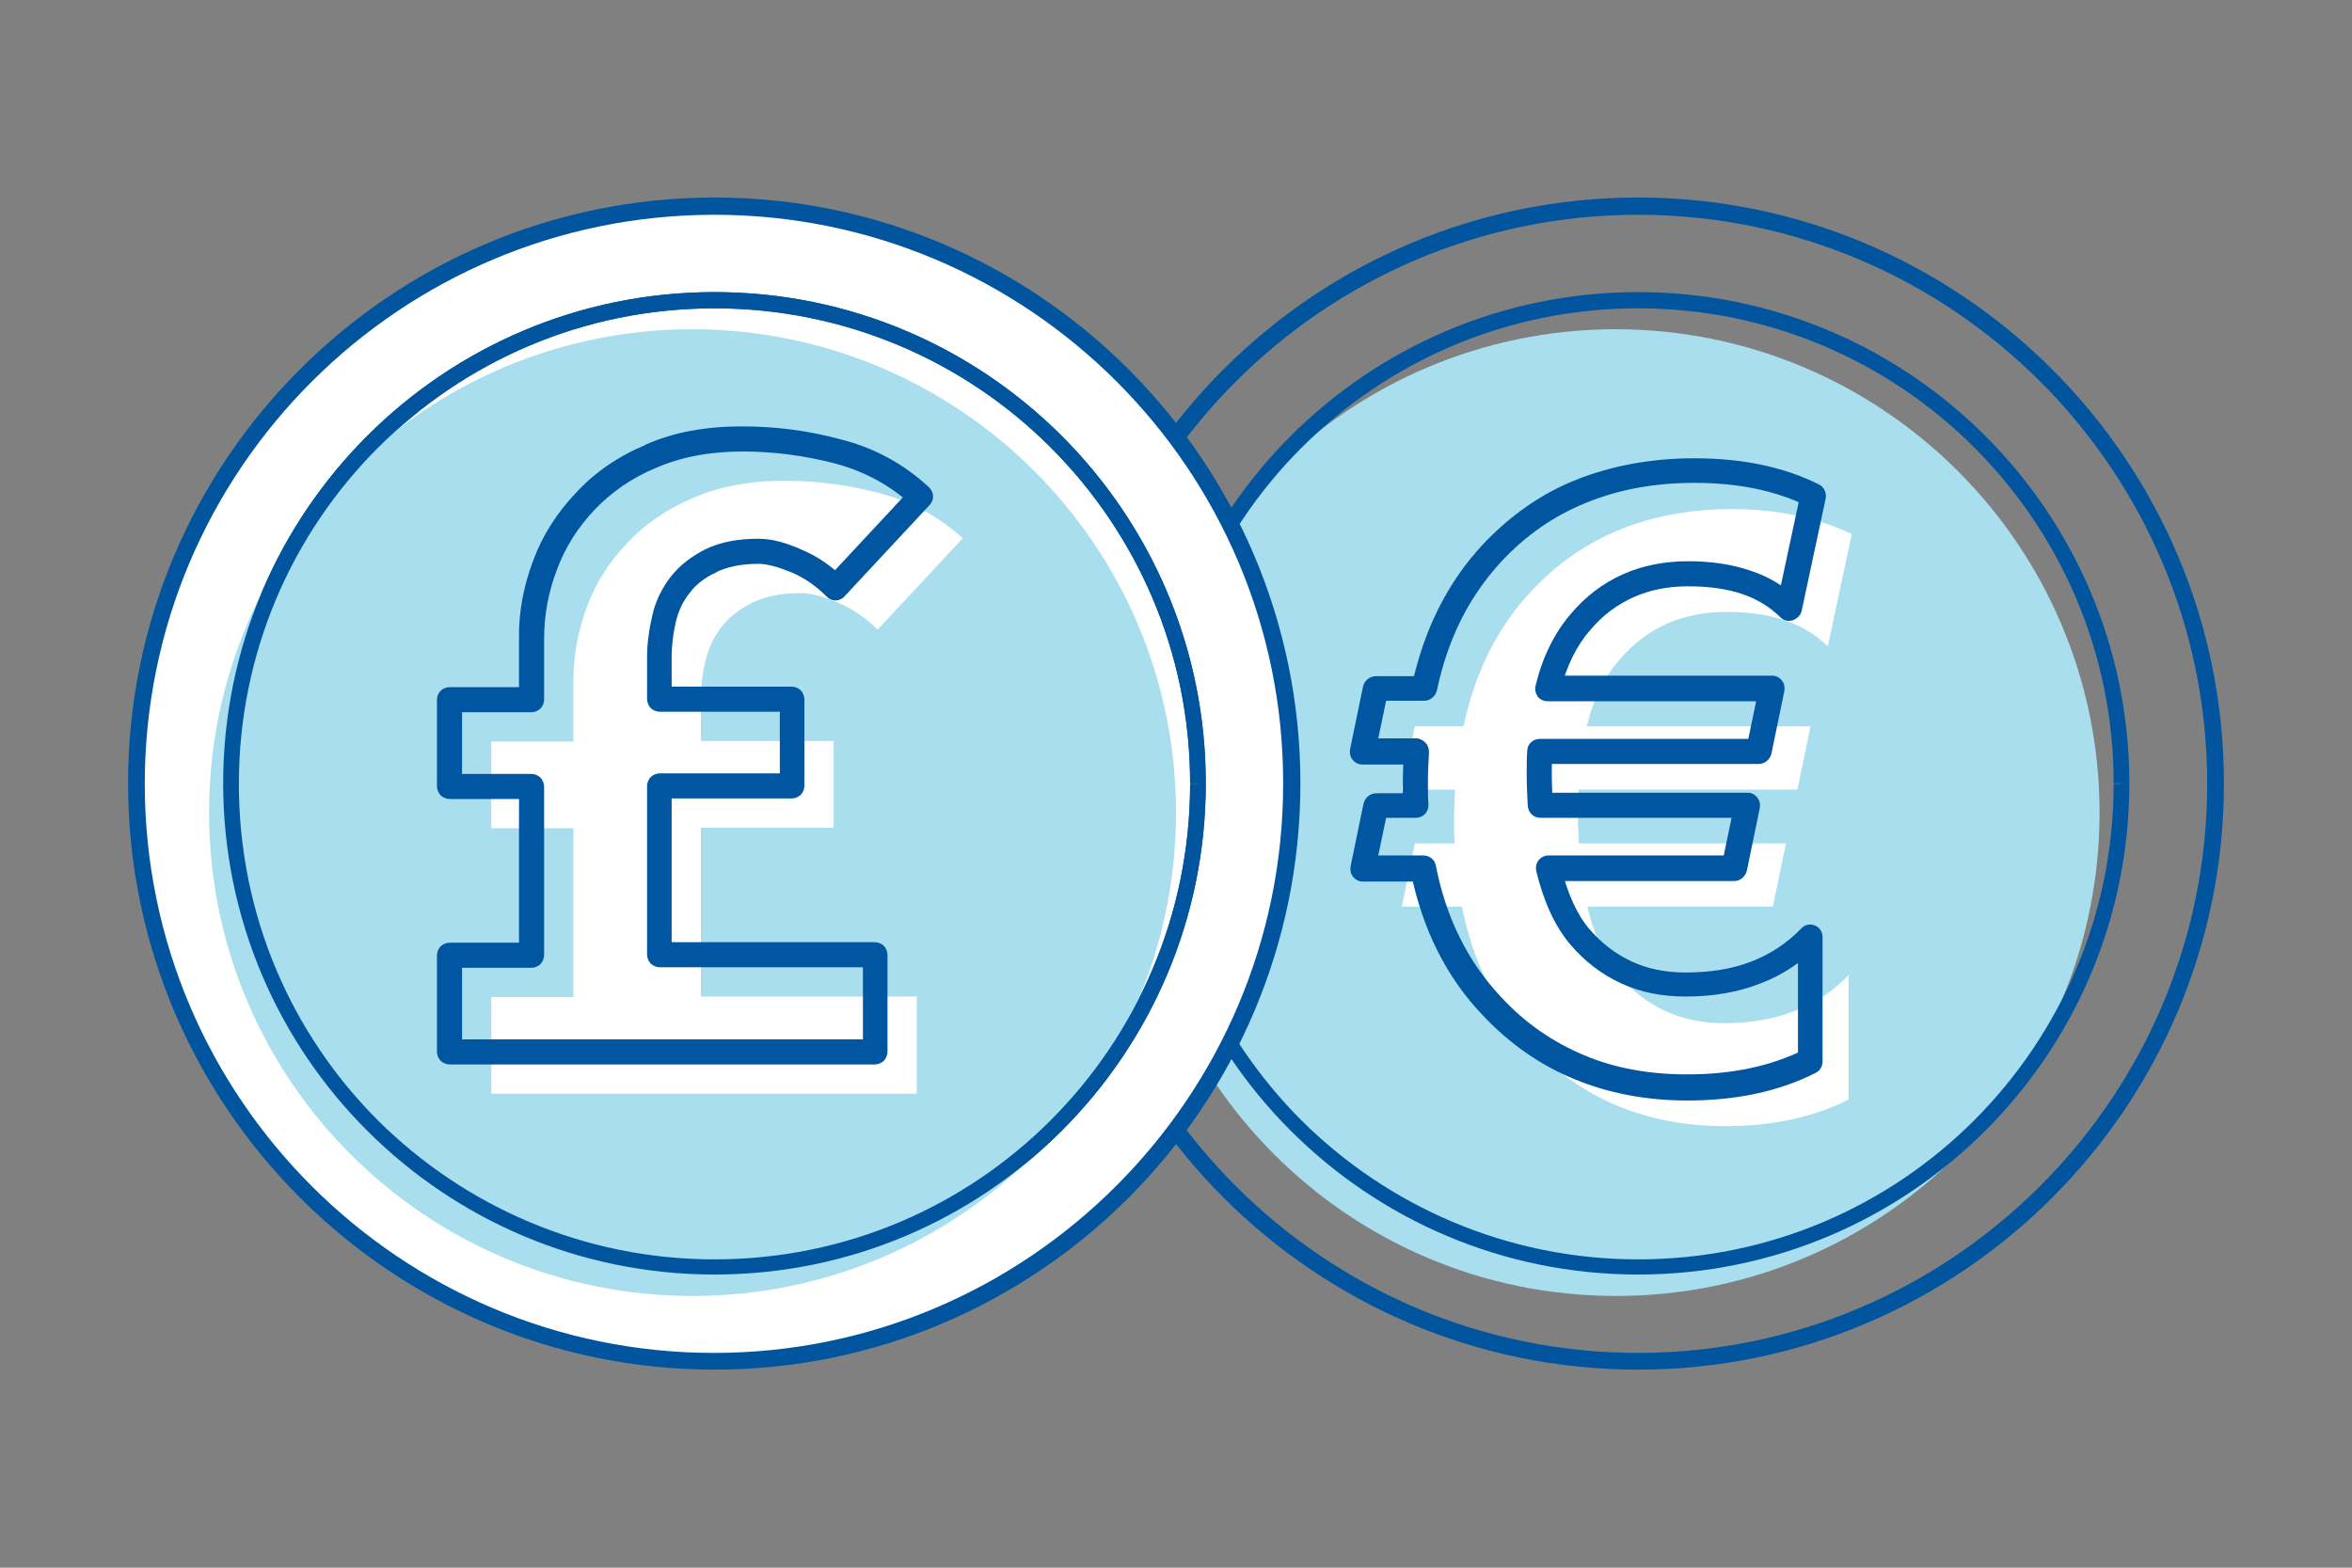
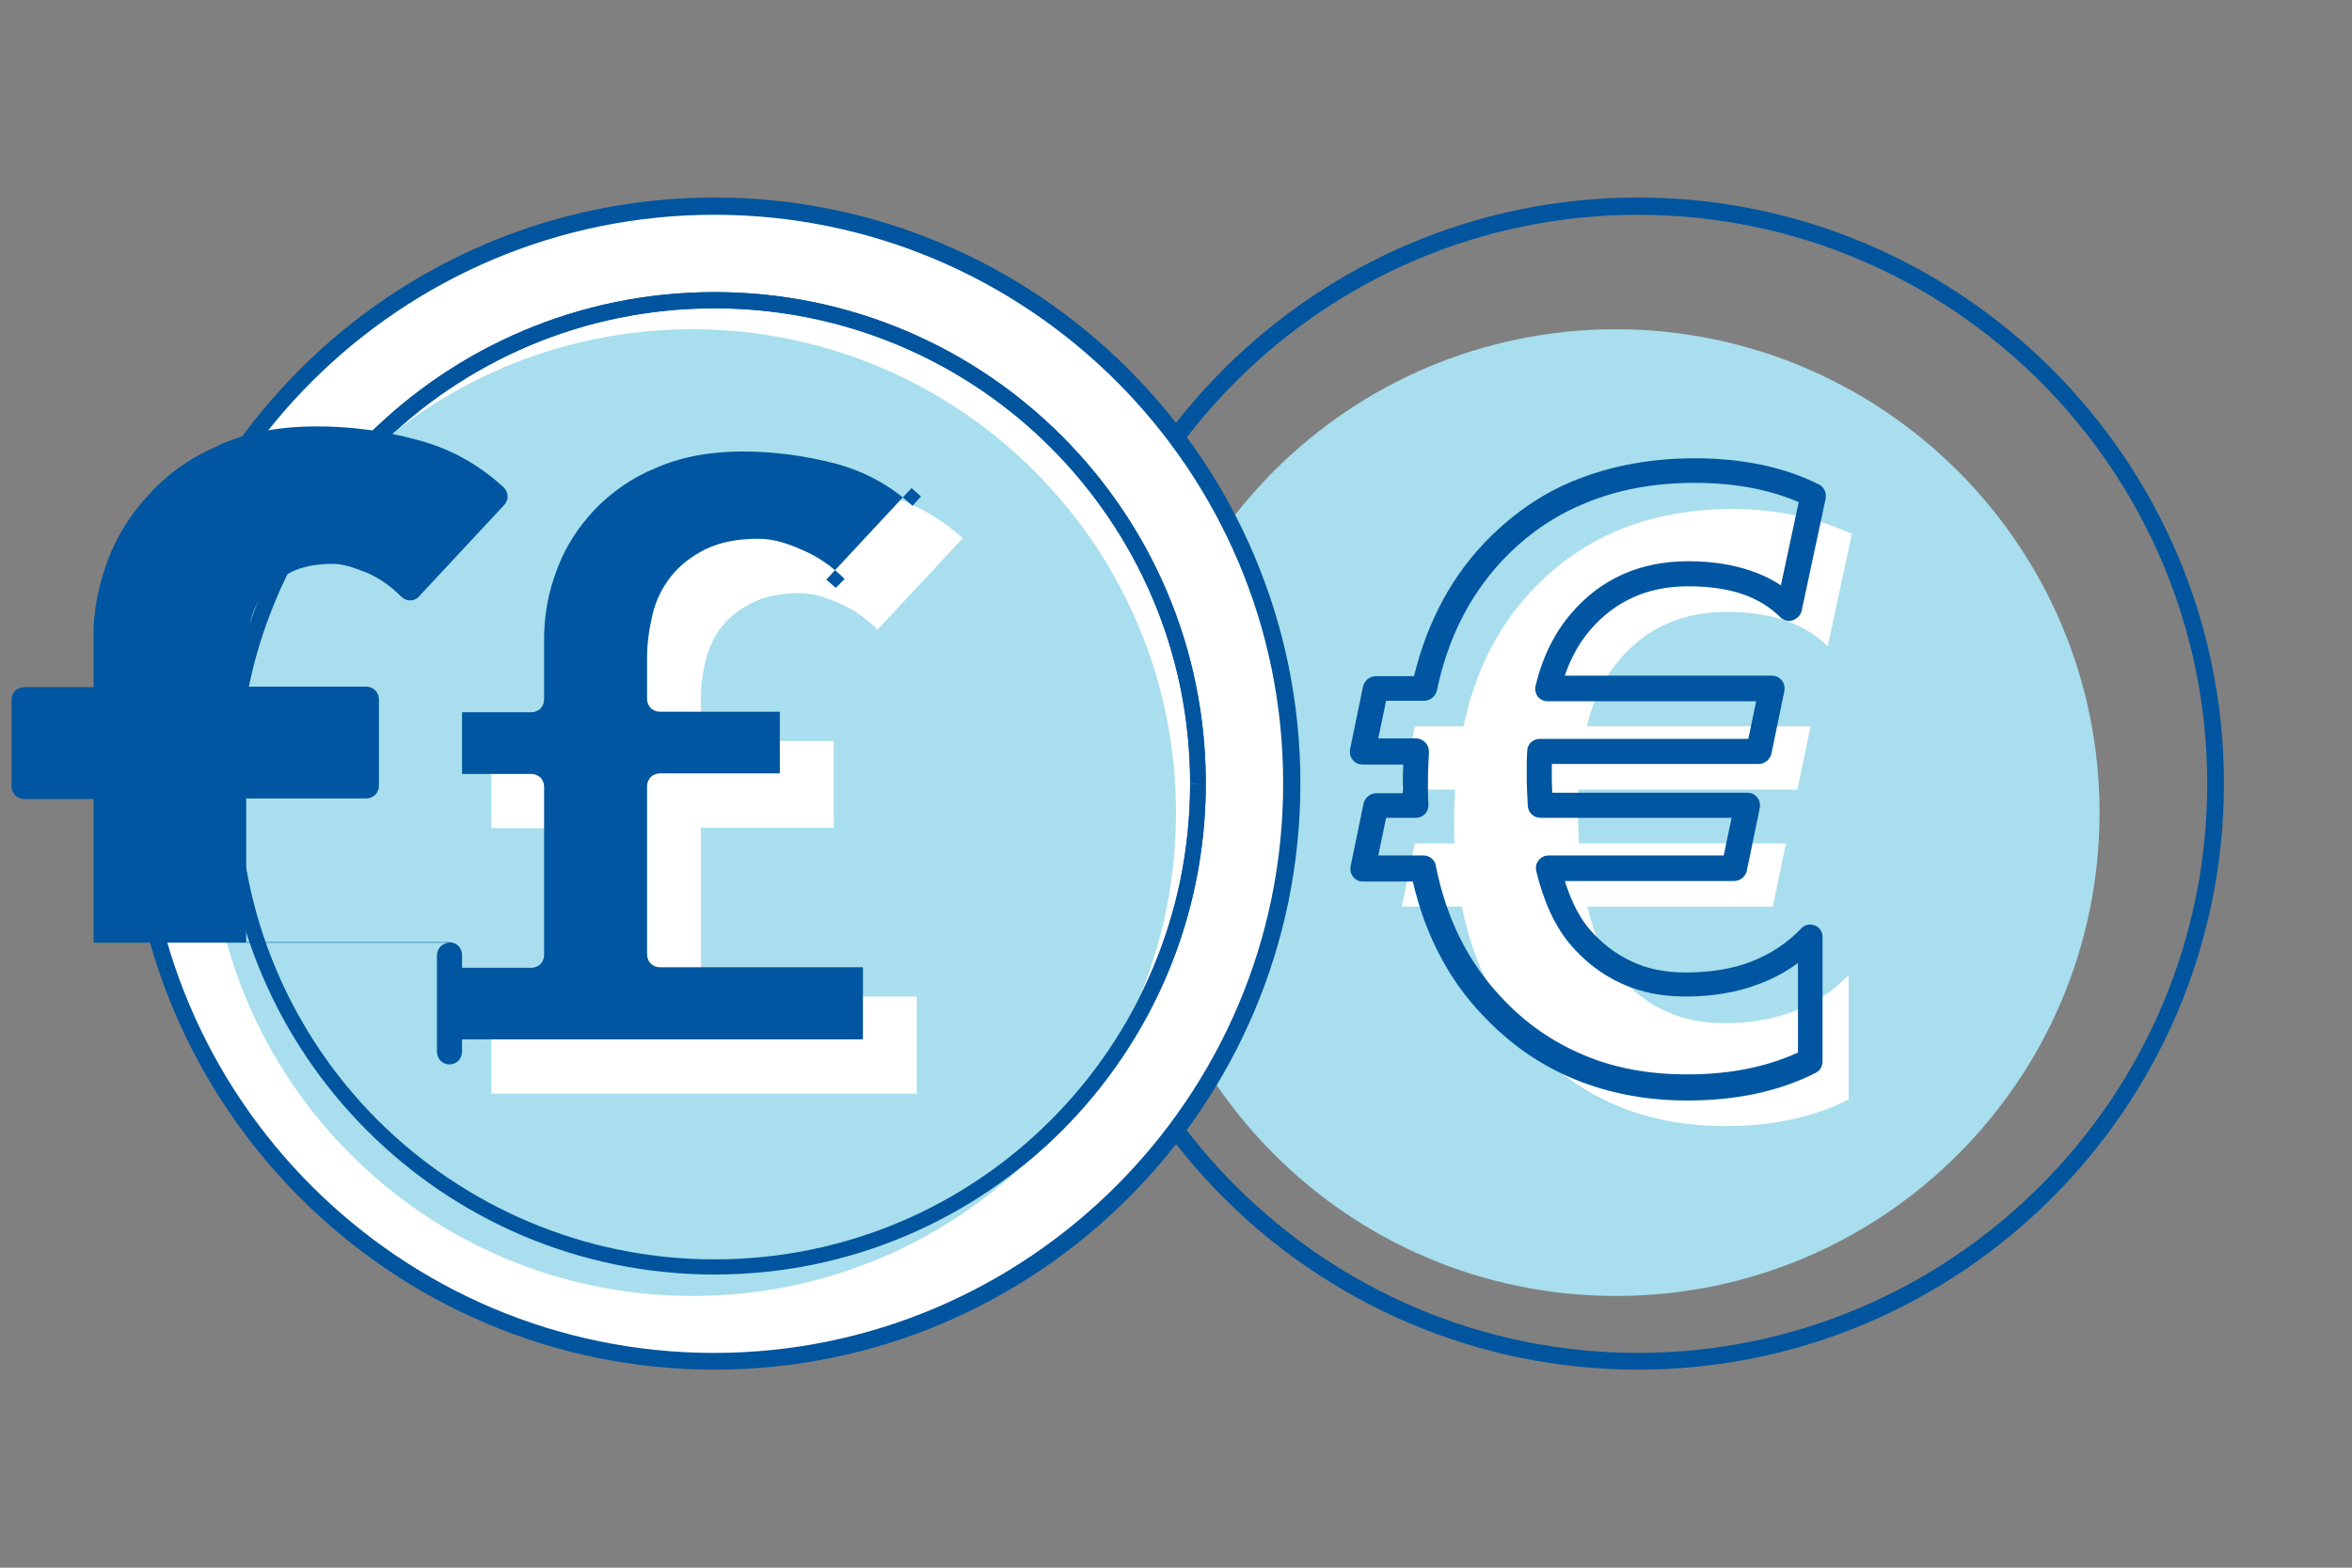
<svg xmlns="http://www.w3.org/2000/svg" version="1.1" id="Layer_1" x="0px" y="0px" viewBox="0 0 450 300" enable-background="new 0 0 450 300" xml:space="preserve">
  <rect x="0" y="0" width="450" height="300" fill="#808080" stroke="none" />
  <g>
    <path fill="#A8DEED" d="M401.7,155.5c0,51.1-41.4,92.5-92.5,92.5c-51.1,0-92.5-41.4-92.5-92.5c0-51.1,41.4-92.5,92.5-92.5   C360.3,63.1,401.7,104.5,401.7,155.5z" />
    <path fill="#00559E" d="M313.4,262.1c-61.8,0-112.2-50.3-112.2-112.2c0-61.8,50.3-112.1,112.2-112.1c61.8,0,112.1,50.3,112.1,112.1   C425.5,211.8,375.2,262.1,313.4,262.1z M313.4,41.1c-60.1,0-108.9,48.9-108.9,108.9c0,60.1,48.9,108.9,108.9,108.9   c60,0,108.9-48.9,108.9-108.9C422.3,89.9,373.4,41.1,313.4,41.1z" />
-     <path fill="#00559E" d="M405.9,150h-1.5c0,25.1-10.2,47.9-26.7,64.4c-16.5,16.5-39.2,26.6-64.3,26.6c-25.1,0-47.9-10.2-64.4-26.6   c-16.5-16.5-26.6-39.2-26.6-64.4c0-25.1,10.2-47.9,26.6-64.3C265.5,69.2,288.2,59,313.4,59c25.1,0,47.9,10.2,64.3,26.6   c16.5,16.5,26.7,39.2,26.7,64.3H405.9h1.5c0-51.9-42.1-94-94-94c-51.9,0-94,42.1-94,94c0,51.9,42.1,94,94,94c51.9,0,94-42.1,94-94   H405.9z" />
    <path fill="#FFFFFF" d="M354.3,102.2l-4.6,21.5c-4.4-4.4-10.8-6.6-19.3-6.6c-8.5,0-15.3,3-20.5,9.1c-3,3.4-5.1,7.7-6.3,12.8h42.8   l-2.5,12.1H302c-0.1,1.2-0.1,2.7-0.1,4.6c0,1.8,0.1,3.7,0.2,5.7h39.6l-2.5,12.1h-35.5c1.3,5.5,3.3,9.9,6,13.1   c5.2,6.1,11.9,9.2,20.2,9.2c10,0,17.9-3.1,23.8-9.2v23.8c-6.7,3.4-14.6,5.1-23.6,5.1c-15.1,0-27.6-5.2-37.3-15.6   c-6.6-7.1-11-15.8-13.1-26.4h-11.5l2.5-12.1h7.6c-0.1-1.2-0.1-2.6-0.1-4c0-2.4,0.1-4.5,0.2-6.3h-10.2l2.5-12.1h9.3   c2.2-10.3,6.5-19,13-25.9c9.8-10.5,22.7-15.7,38.7-15.7C340.3,97.5,347.8,99.1,354.3,102.2z" />
    <path fill="#0056A0" d="M346.9,94.9l-2.4-0.5l-4.6,21.5l2.4,0.5l1.7-1.7c-2.5-2.5-5.5-4.3-9.1-5.5c-3.5-1.2-7.5-1.8-11.9-1.8   c-4.5,0-8.7,0.8-12.5,2.5c-3.8,1.7-7.1,4.2-9.9,7.5c-3.2,3.7-5.5,8.4-6.8,13.8c-0.2,0.7,0,1.5,0.4,2.1c0.5,0.6,1.2,0.9,1.9,0.9H336   l-1.5,7.2h-39.9c-1.3,0-2.4,1-2.4,2.3c-0.1,1.2-0.1,2.8-0.1,4.7c0,1.9,0.1,3.8,0.2,5.8c0.1,1.3,1.1,2.3,2.4,2.3h36.6l-1.5,7.2   l-33.5,0c-0.7,0-1.4,0.3-1.9,0.9s-0.6,1.3-0.5,2c1.4,5.8,3.5,10.5,6.5,14.1l0,0c2.8,3.3,6.1,5.8,9.8,7.5c3.7,1.7,7.8,2.5,12.3,2.5   c5.2,0,10-0.8,14.3-2.5c4.3-1.6,8.1-4.2,11.3-7.5l-1.7-1.7h-2.4V203h2.4l-1.1-2.2c-6.4,3.2-13.8,4.8-22.5,4.8   c-7.3,0-13.9-1.2-19.8-3.7c-5.9-2.5-11.2-6.1-15.8-11.1l0,0c-6.3-6.7-10.5-15-12.5-25.2c-0.2-1.1-1.2-1.9-2.4-1.9h-8.6l1.5-7.2h5.7   c0.7,0,1.3-0.3,1.7-0.7c0.5-0.5,0.7-1.1,0.7-1.8c-0.1-1.2-0.1-2.5-0.1-3.9c0-2.4,0.1-4.4,0.2-6.2c0-0.7-0.2-1.3-0.7-1.8   c-0.5-0.5-1.1-0.8-1.8-0.8h-7.2l1.5-7.2h7.3c1.1,0,2.1-0.8,2.4-1.9c2.1-10,6.2-18.1,12.4-24.8l0,0c4.7-5,10-8.7,16.2-11.2   c6.1-2.5,13-3.8,20.7-3.8c8.4,0,15.6,1.5,21.7,4.5L346.9,94.9l-2.4-0.5L346.9,94.9l1.1-2.2c-6.8-3.4-14.8-5-23.8-5   c-8.2,0-15.8,1.4-22.6,4.1c-6.8,2.7-12.7,6.9-17.9,12.4l0,0c-6.8,7.3-11.3,16.4-13.6,27.1l2.4,0.5v-2.4h-9.3   c-1.1,0-2.1,0.8-2.4,1.9l-2.5,12.1c-0.1,0.7,0,1.4,0.5,2c0.5,0.6,1.1,0.9,1.9,0.9H271v-2.4l-2.4-0.1c-0.1,1.9-0.2,4-0.2,6.4   c0,1.4,0,2.8,0.1,4.1l2.4-0.1v-2.4h-7.6c-1.1,0-2.1,0.8-2.4,1.9l-2.5,12.1c-0.1,0.7,0,1.4,0.5,2c0.5,0.6,1.1,0.9,1.9,0.9h11.5v-2.4   l-2.4,0.5c2.2,10.9,6.8,20.2,13.8,27.5l0,0c5.1,5.4,10.9,9.5,17.5,12.2c6.5,2.7,13.8,4.1,21.6,4.1c9.3,0,17.5-1.7,24.6-5.3   c0.8-0.4,1.3-1.2,1.3-2.2v-23.8c0-1-0.6-1.9-1.5-2.2c-0.9-0.4-2-0.1-2.6,0.6c-2.7,2.8-5.9,4.9-9.5,6.3c-3.6,1.4-7.8,2.1-12.6,2.1   c-3.9,0-7.3-0.7-10.3-2.1c-3-1.4-5.7-3.4-8.1-6.2l0,0c-2.4-2.8-4.2-6.8-5.5-12.1l-2.3,0.5v2.4h35.5c1.1,0,2.1-0.8,2.4-1.9l2.5-12.1   c0.1-0.7,0-1.4-0.5-2c-0.5-0.6-1.1-0.9-1.9-0.9h-39.6v2.4l2.4-0.1c-0.1-1.9-0.2-3.8-0.2-5.6c0-1.8,0-3.3,0.1-4.5l-2.4-0.1v2.4h41.9   c1.1,0,2.1-0.8,2.4-1.9l2.5-12.1c0.1-0.7,0-1.4-0.5-2c-0.5-0.6-1.1-0.9-1.9-0.9h-42.8v2.4l2.3,0.6c1.2-4.8,3.1-8.7,5.8-11.8   c2.4-2.8,5.1-4.8,8.2-6.2c3.1-1.4,6.6-2.1,10.5-2.1c4,0,7.5,0.5,10.4,1.5c2.9,1,5.3,2.5,7.2,4.4c0.6,0.6,1.5,0.9,2.4,0.6   c0.8-0.3,1.5-0.9,1.7-1.8l4.6-21.5c0.2-1.1-0.3-2.2-1.3-2.7L346.9,94.9z" />
    <circle fill="#FFFFFF" cx="136.5" cy="149.6" r="109.7" />
    <path fill="#FFFFFF" d="M229.2,150c0,51.1-41.4,92.5-92.5,92.5c-51.1,0-92.5-41.4-92.5-92.5c0-51.1,41.4-92.5,92.5-92.5   C187.8,57.5,229.2,98.9,229.2,150z" />
    <path fill="#00559E" d="M229.2,150h-1.5c0,25.1-10.2,47.9-26.7,64.4c-16.5,16.5-39.2,26.6-64.3,26.6c-25.1,0-47.9-10.2-64.4-26.6   c-16.5-16.5-26.6-39.2-26.6-64.4c0-25.1,10.2-47.9,26.6-64.3C88.8,69.2,111.5,59,136.7,59c25.1,0,47.9,10.2,64.3,26.6   c16.5,16.5,26.7,39.2,26.7,64.3H229.2h1.5c0-51.9-42.1-94-94-94c-51.9,0-94,42.1-94,94c0,51.9,42.1,94,94,94c51.9,0,94-42.1,94-94   H229.2z" />
    <path fill="#A8DEED" d="M225,155.5c0,51.1-41.4,92.5-92.5,92.5C81.4,248,40,206.6,40,155.5c0-51.1,41.4-92.5,92.5-92.5   C183.6,63.1,225,104.5,225,155.5z" />
    <path fill="#00559E" d="M136.7,262.1c-61.8,0-112.2-50.3-112.2-112.2c0-61.8,50.3-112.1,112.2-112.1c61.8,0,112.1,50.3,112.1,112.1   C248.8,211.8,198.5,262.1,136.7,262.1z M136.7,41.1C76.6,41.1,27.7,89.9,27.7,150c0,60.1,48.9,108.9,108.9,108.9   c60,0,108.9-48.9,108.9-108.9C245.6,89.9,196.7,41.1,136.7,41.1z" />
    <path fill="#00559E" d="M229.2,150h-1.5c0,25.1-10.2,47.9-26.7,64.4c-16.5,16.5-39.2,26.6-64.3,26.6c-25.1,0-47.9-10.2-64.4-26.6   c-16.5-16.5-26.6-39.2-26.6-64.4c0-25.1,10.2-47.9,26.6-64.3C88.8,69.2,111.5,59,136.7,59c25.1,0,47.9,10.2,64.3,26.6   c16.5,16.5,26.7,39.2,26.7,64.3H229.2h1.5c0-51.9-42.1-94-94-94c-51.9,0-94,42.1-94,94c0,51.9,42.1,94,94,94c51.9,0,94-42.1,94-94   H229.2z" />
    <path fill="#FFFFFF" d="M94,190.8h15.7v-32.3H94v-16.6h15.7v-11.6c0-4.9,0.9-9.6,2.6-14.2c1.7-4.6,4.3-8.6,7.7-12.2   c3.4-3.6,7.6-6.5,12.6-8.6c5-2.2,10.8-3.3,17.5-3.3c6.2,0,12.3,0.8,18.3,2.4c6,1.6,11.3,4.5,15.8,8.6l-16.3,17.5   c-2.2-2.2-4.6-3.9-7.4-5.1c-2.8-1.2-5.2-1.9-7.4-1.9c-3.6,0-6.6,0.6-9.1,1.8c-2.4,1.2-4.4,2.7-5.9,4.6c-1.5,1.9-2.5,4.1-3.1,6.5   c-0.6,2.4-0.9,4.9-0.9,7.4v8h25.4v16.6h-25.4v32.3h41.3v18.6H94V190.8z" />
-     <path fill="#0056A0" d="M86,182.8v2.4h15.7c0.6,0,1.3-0.3,1.7-0.7c0.4-0.4,0.7-1.1,0.7-1.7v-32.3c0-0.6-0.3-1.3-0.7-1.7   c-0.4-0.4-1.1-0.7-1.7-0.7H88.4v-11.8l13.3,0c0.6,0,1.3-0.3,1.7-0.7c0.4-0.4,0.7-1.1,0.7-1.7v-11.6c0-4.6,0.8-9,2.5-13.4   c1.6-4.3,4-8,7.2-11.4c3.2-3.3,7.1-6.1,11.8-8l0,0c4.6-2,10.1-3.1,16.5-3.1c6,0,11.9,0.8,17.7,2.3c5.6,1.5,10.6,4.2,14.8,8.1   l1.6-1.8l-1.8-1.6l-16.3,17.5l1.8,1.6l1.7-1.7c-2.4-2.4-5.1-4.3-8.2-5.6c-2.9-1.3-5.6-2.1-8.3-2.1c-3.9,0-7.2,0.6-10.1,2l0,0   c-2.6,1.3-4.9,3-6.7,5.3c-1.7,2.2-2.9,4.7-3.5,7.4c-0.6,2.6-1,5.3-1,8v8c0,0.6,0.3,1.3,0.7,1.7c0.4,0.4,1.1,0.7,1.7,0.7h23v11.8   h-23c-0.6,0-1.3,0.3-1.7,0.7c-0.4,0.4-0.7,1.1-0.7,1.7v32.3c0,0.6,0.3,1.3,0.7,1.7c0.4,0.4,1.1,0.7,1.7,0.7h38.9v13.8H88.4l0-16.1   H86v2.4V182.8h-2.4v18.5c0,0.6,0.3,1.3,0.7,1.7c0.4,0.4,1.1,0.7,1.7,0.7h81.4c0.6,0,1.3-0.3,1.7-0.7c0.4-0.4,0.7-1.1,0.7-1.7v-18.6   c0-0.6-0.3-1.3-0.7-1.7c-0.4-0.4-1.1-0.7-1.7-0.7h-38.9v-27.5h23c0.6,0,1.3-0.3,1.7-0.7c0.4-0.4,0.7-1.1,0.7-1.7v-16.6   c0-0.6-0.3-1.3-0.7-1.7c-0.4-0.4-1.1-0.7-1.7-0.7h-23v-5.6c0-2.3,0.3-4.6,0.8-6.8c0.5-2.1,1.4-4,2.7-5.6c1.2-1.6,2.9-2.9,5.1-3.9   l-1.1-2.2l1,2.2c2.1-1,4.7-1.6,8.1-1.6c1.7,0,3.8,0.6,6.5,1.7c2.5,1.1,4.6,2.6,6.6,4.6c0.5,0.5,1.1,0.7,1.7,0.7s1.3-0.3,1.7-0.8   l16.3-17.5c0.4-0.5,0.7-1.1,0.6-1.7c0-0.6-0.3-1.2-0.8-1.7c-4.8-4.4-10.4-7.5-16.8-9.1c-6.2-1.7-12.5-2.5-18.9-2.5   c-7,0-13.1,1.1-18.5,3.5l1,2.2l-0.9-2.2c-5.3,2.2-9.8,5.3-13.4,9.2c-3.6,3.8-6.4,8.1-8.2,13c-1.8,4.8-2.8,9.8-2.7,15v9.2l-13.3,0   c-0.6,0-1.3,0.3-1.7,0.7c-0.4,0.4-0.7,1.1-0.7,1.7v16.6c0,0.6,0.3,1.3,0.7,1.7s1.1,0.7,1.7,0.7h13.3l0,27.5H86   c-0.6,0-1.3,0.3-1.7,0.7c-0.4,0.4-0.7,1.1-0.7,1.7H86z" />
+     <path fill="#0056A0" d="M86,182.8v2.4h15.7c0.6,0,1.3-0.3,1.7-0.7c0.4-0.4,0.7-1.1,0.7-1.7v-32.3c0-0.6-0.3-1.3-0.7-1.7   c-0.4-0.4-1.1-0.7-1.7-0.7H88.4v-11.8l13.3,0c0.6,0,1.3-0.3,1.7-0.7c0.4-0.4,0.7-1.1,0.7-1.7v-11.6c0-4.6,0.8-9,2.5-13.4   c1.6-4.3,4-8,7.2-11.4c3.2-3.3,7.1-6.1,11.8-8l0,0c4.6-2,10.1-3.1,16.5-3.1c6,0,11.9,0.8,17.7,2.3c5.6,1.5,10.6,4.2,14.8,8.1   l1.6-1.8l-1.8-1.6l-16.3,17.5l1.8,1.6l1.7-1.7c-2.4-2.4-5.1-4.3-8.2-5.6c-2.9-1.3-5.6-2.1-8.3-2.1c-3.9,0-7.2,0.6-10.1,2l0,0   c-2.6,1.3-4.9,3-6.7,5.3c-1.7,2.2-2.9,4.7-3.5,7.4c-0.6,2.6-1,5.3-1,8v8c0,0.6,0.3,1.3,0.7,1.7c0.4,0.4,1.1,0.7,1.7,0.7h23v11.8   h-23c-0.6,0-1.3,0.3-1.7,0.7c-0.4,0.4-0.7,1.1-0.7,1.7v32.3c0,0.6,0.3,1.3,0.7,1.7c0.4,0.4,1.1,0.7,1.7,0.7h38.9v13.8H88.4l0-16.1   H86v2.4V182.8h-2.4v18.5c0,0.6,0.3,1.3,0.7,1.7c0.4,0.4,1.1,0.7,1.7,0.7c0.6,0,1.3-0.3,1.7-0.7c0.4-0.4,0.7-1.1,0.7-1.7v-18.6   c0-0.6-0.3-1.3-0.7-1.7c-0.4-0.4-1.1-0.7-1.7-0.7h-38.9v-27.5h23c0.6,0,1.3-0.3,1.7-0.7c0.4-0.4,0.7-1.1,0.7-1.7v-16.6   c0-0.6-0.3-1.3-0.7-1.7c-0.4-0.4-1.1-0.7-1.7-0.7h-23v-5.6c0-2.3,0.3-4.6,0.8-6.8c0.5-2.1,1.4-4,2.7-5.6c1.2-1.6,2.9-2.9,5.1-3.9   l-1.1-2.2l1,2.2c2.1-1,4.7-1.6,8.1-1.6c1.7,0,3.8,0.6,6.5,1.7c2.5,1.1,4.6,2.6,6.6,4.6c0.5,0.5,1.1,0.7,1.7,0.7s1.3-0.3,1.7-0.8   l16.3-17.5c0.4-0.5,0.7-1.1,0.6-1.7c0-0.6-0.3-1.2-0.8-1.7c-4.8-4.4-10.4-7.5-16.8-9.1c-6.2-1.7-12.5-2.5-18.9-2.5   c-7,0-13.1,1.1-18.5,3.5l1,2.2l-0.9-2.2c-5.3,2.2-9.8,5.3-13.4,9.2c-3.6,3.8-6.4,8.1-8.2,13c-1.8,4.8-2.8,9.8-2.7,15v9.2l-13.3,0   c-0.6,0-1.3,0.3-1.7,0.7c-0.4,0.4-0.7,1.1-0.7,1.7v16.6c0,0.6,0.3,1.3,0.7,1.7s1.1,0.7,1.7,0.7h13.3l0,27.5H86   c-0.6,0-1.3,0.3-1.7,0.7c-0.4,0.4-0.7,1.1-0.7,1.7H86z" />
  </g>
</svg>